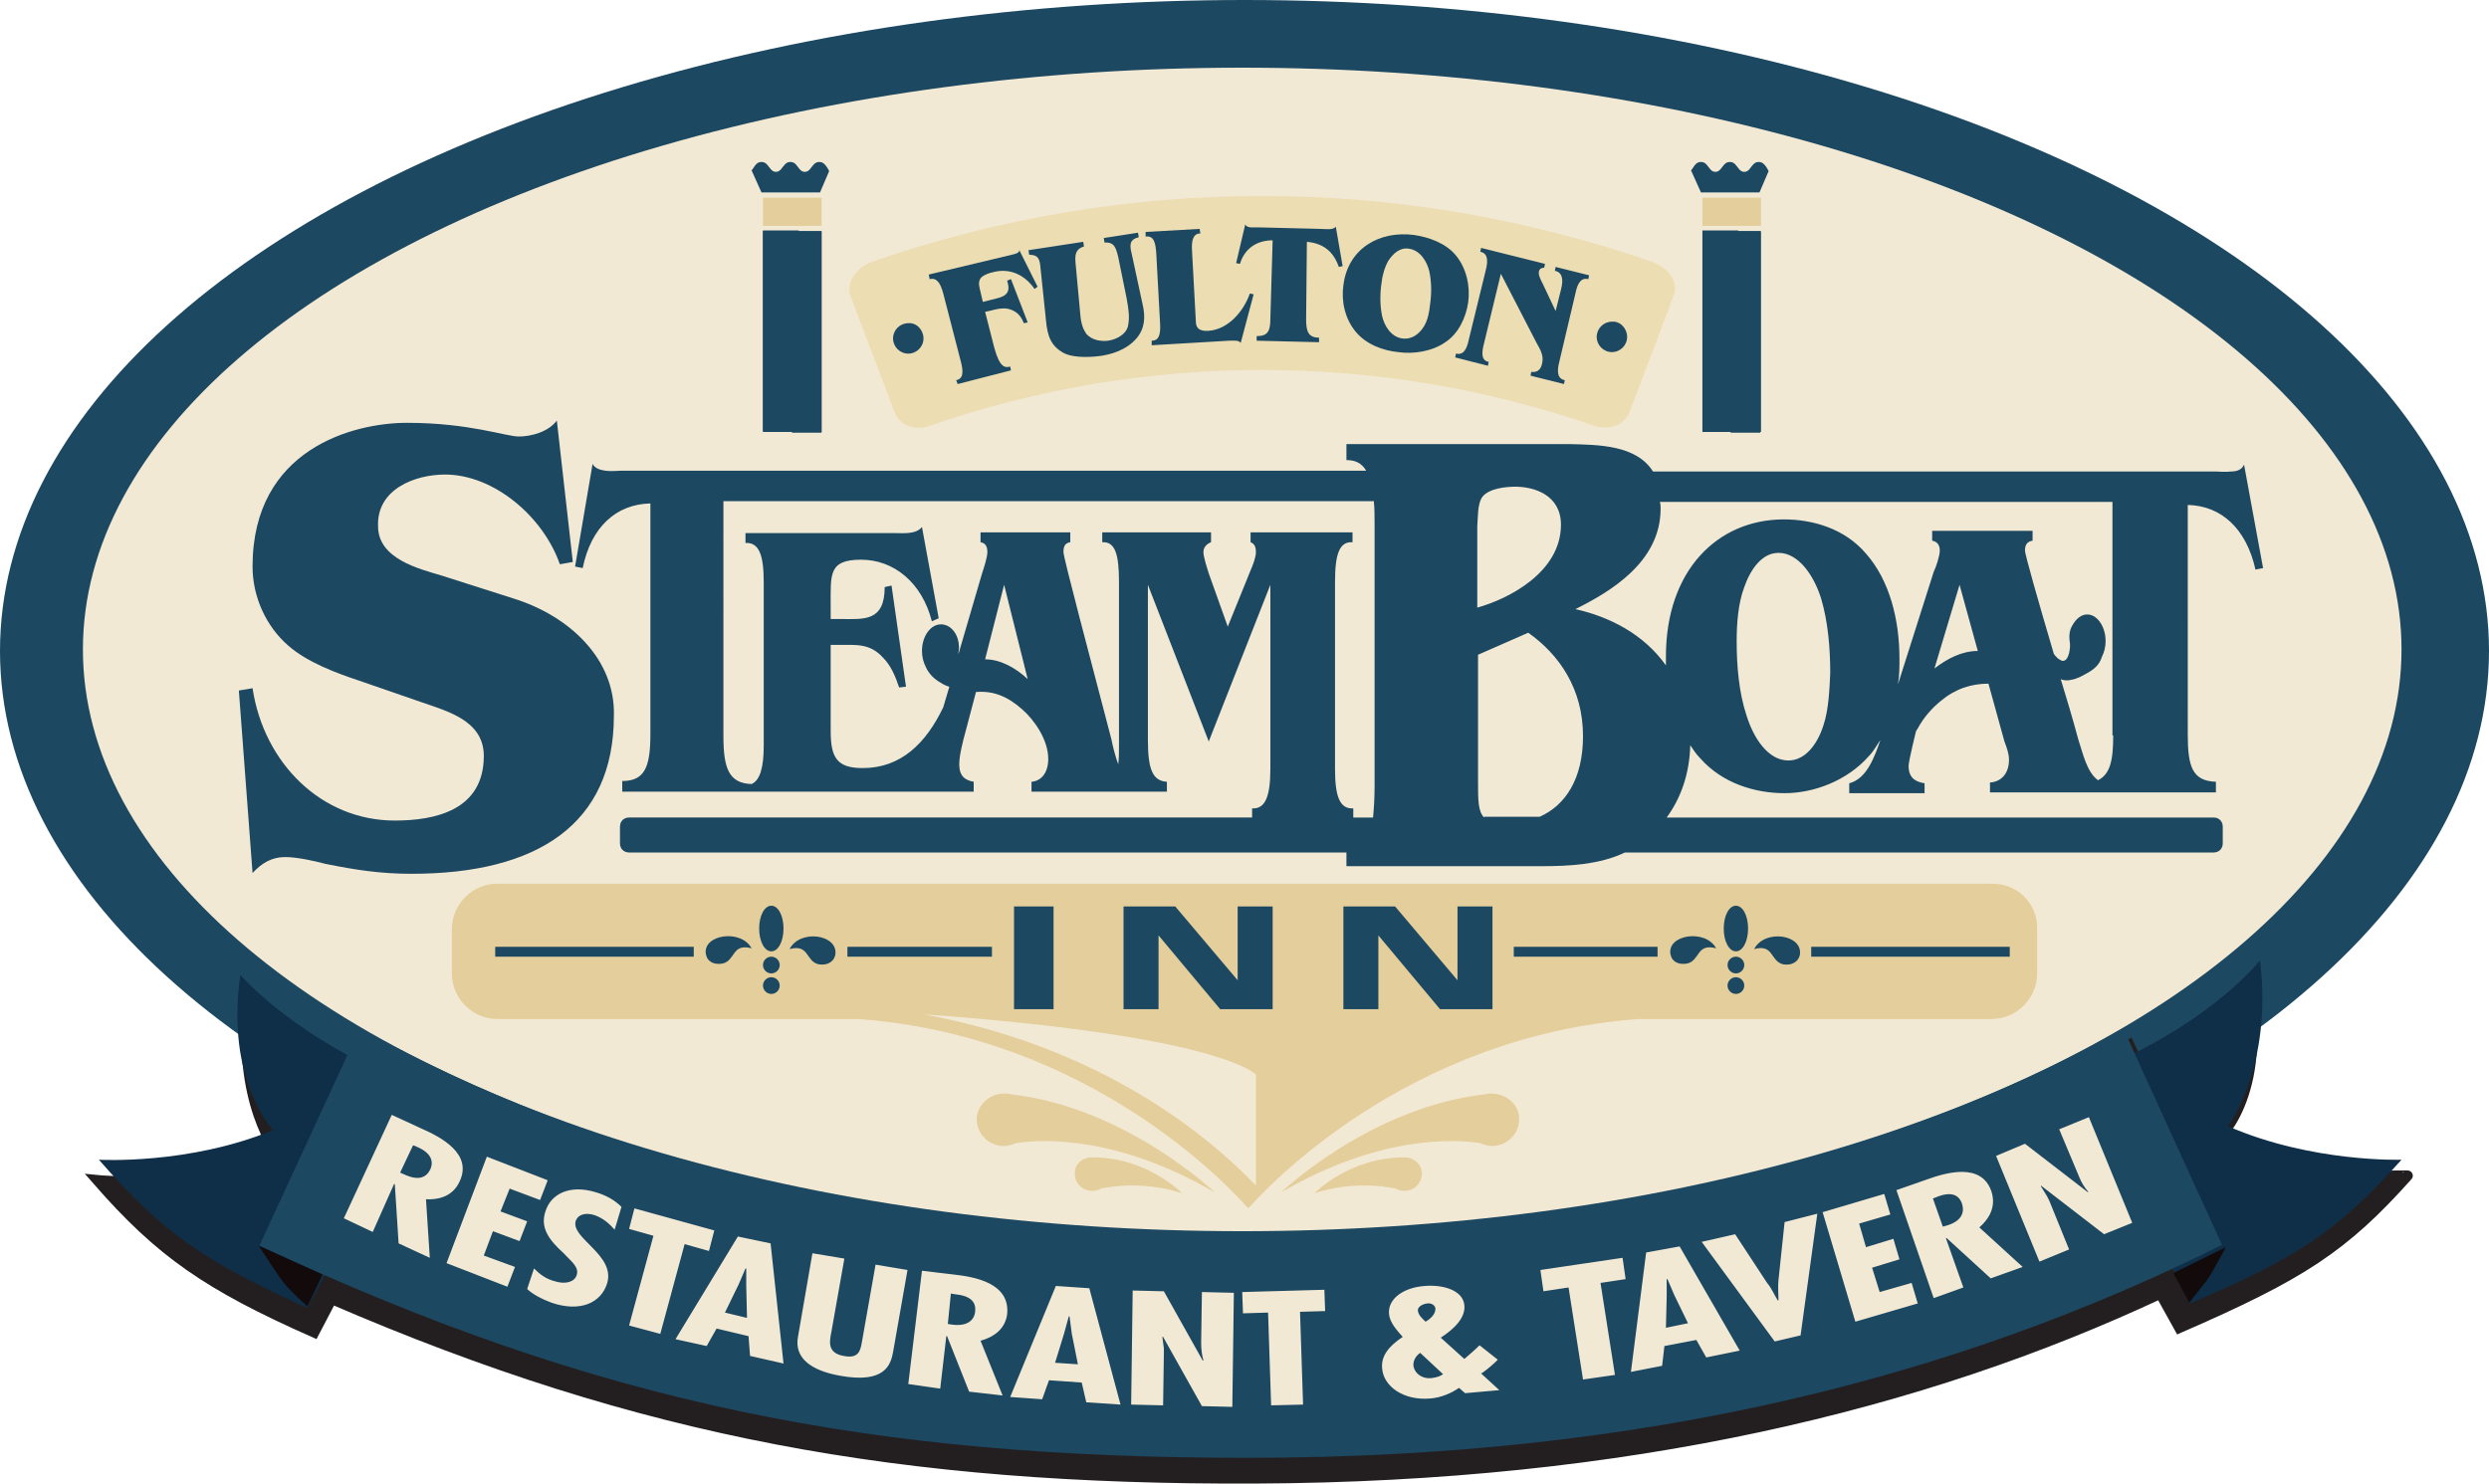
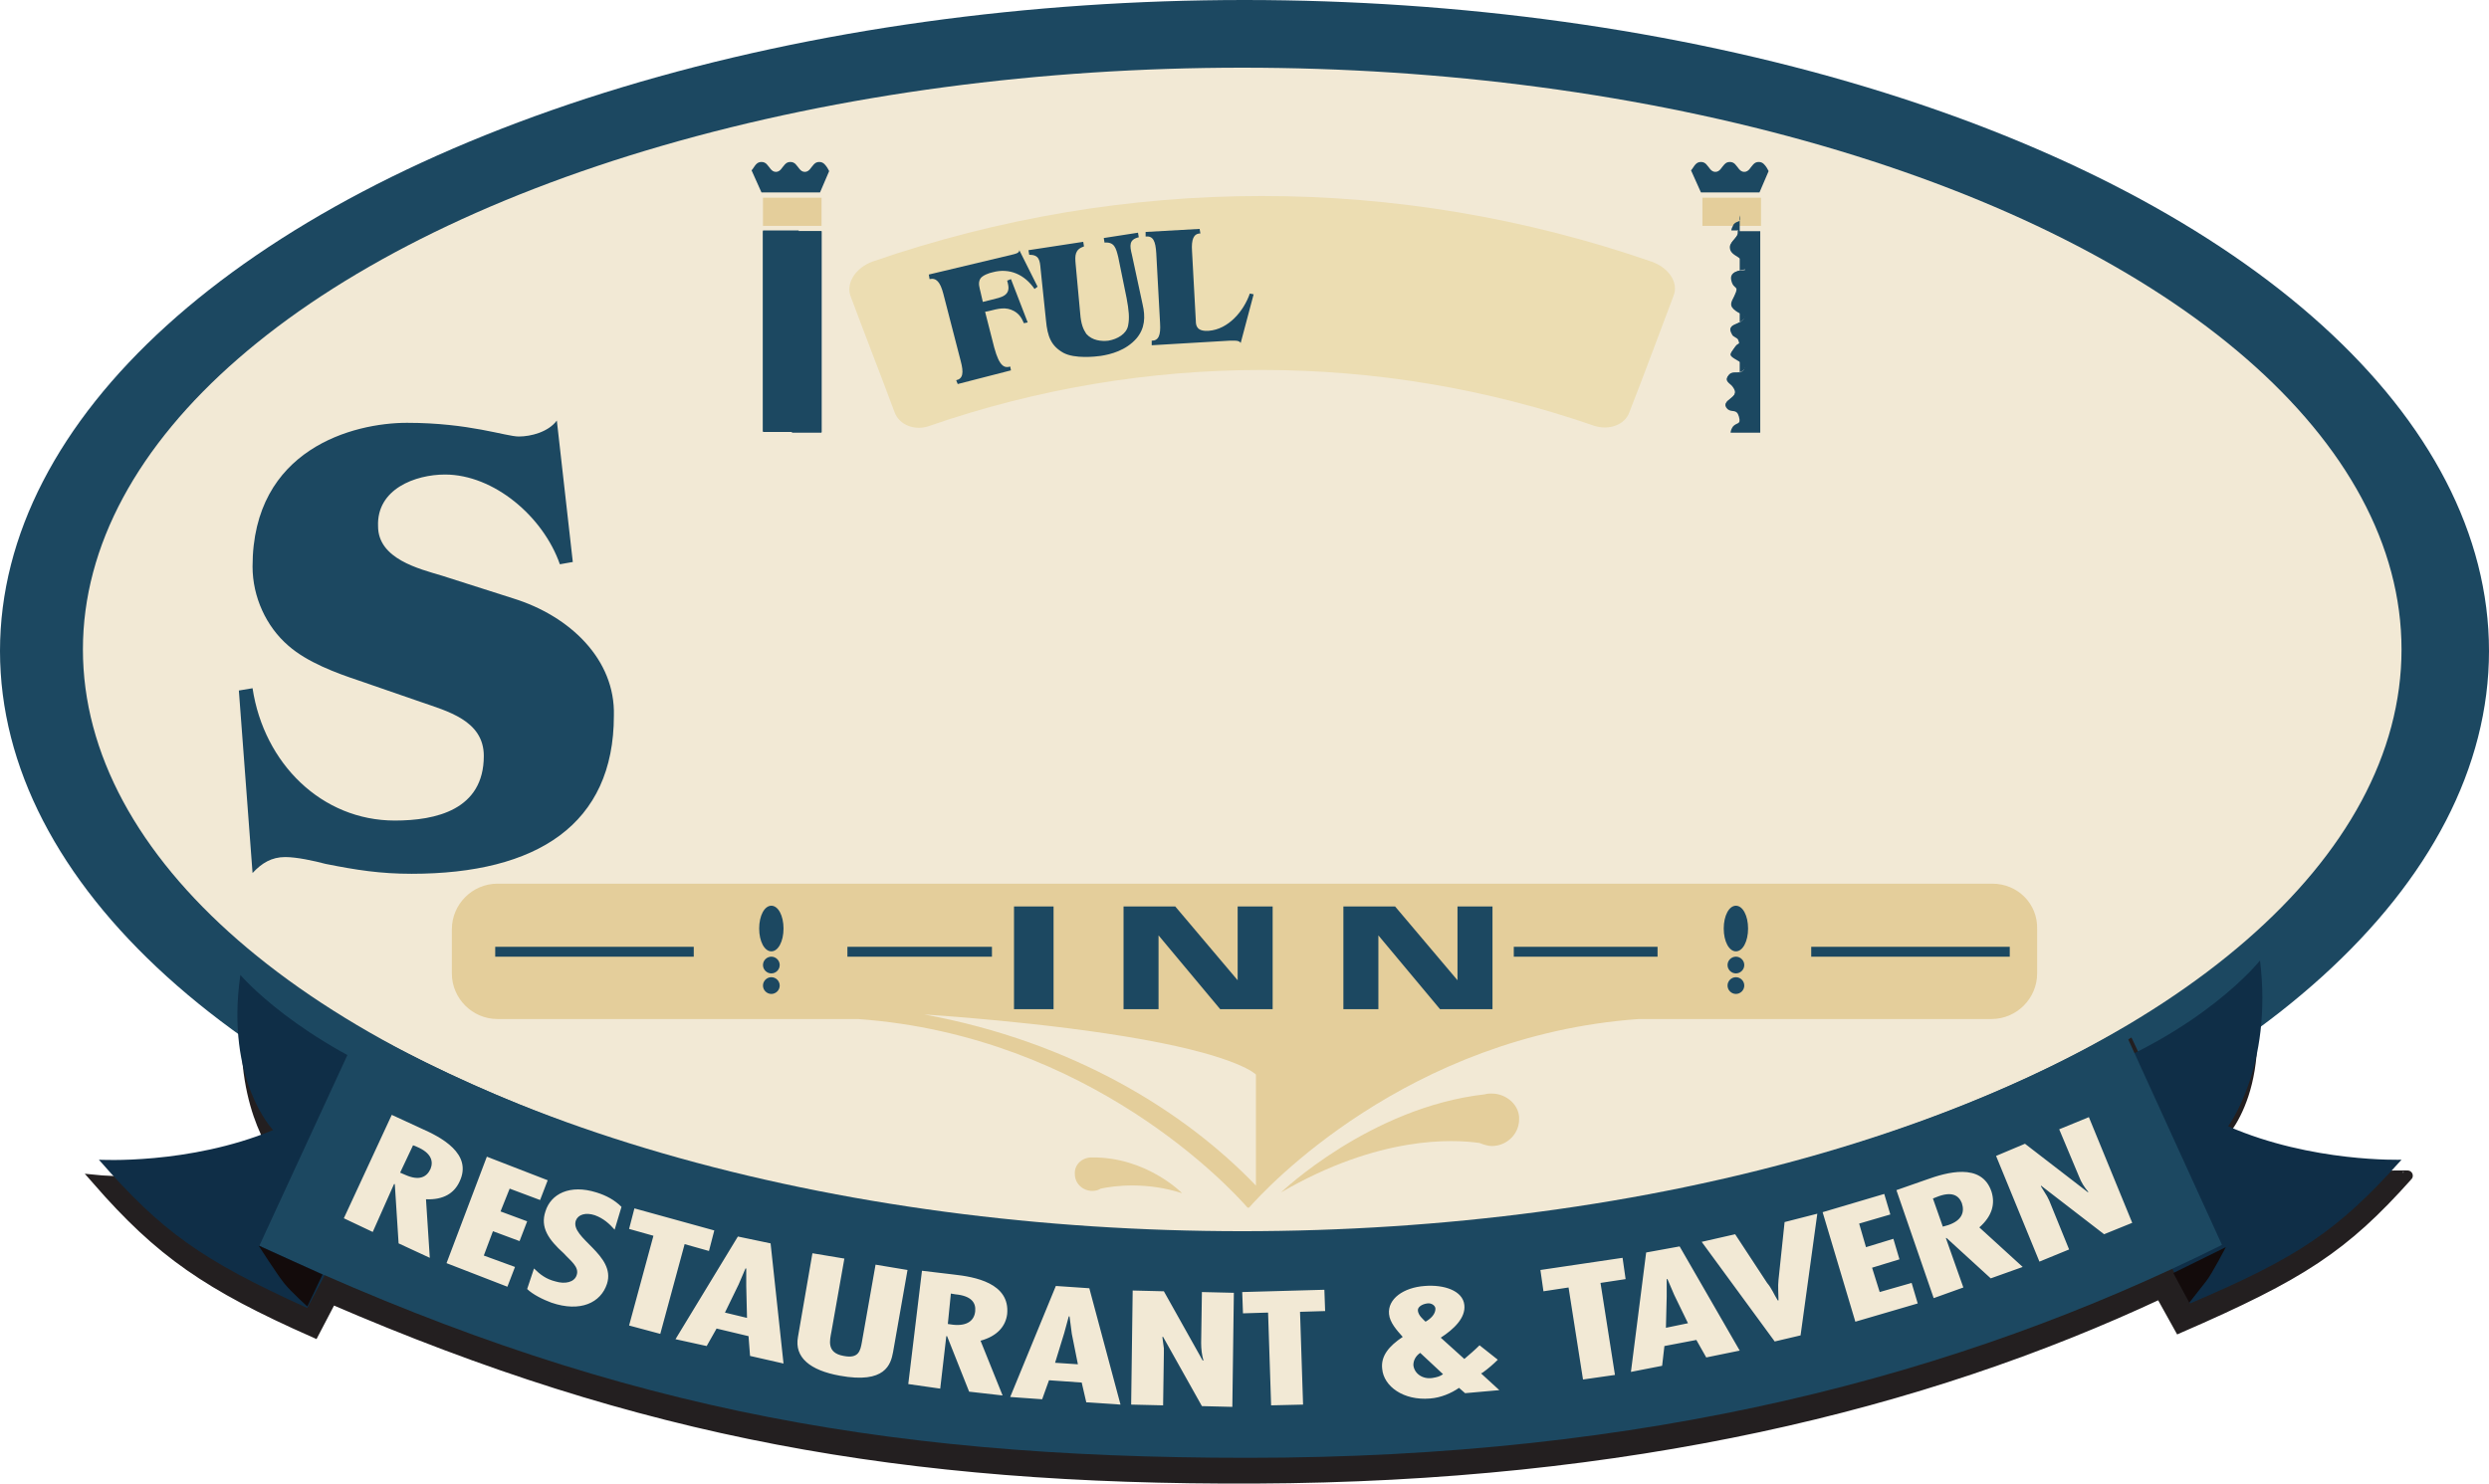
<svg xmlns="http://www.w3.org/2000/svg" xml:space="preserve" id="Layer_2" x="0" y="0" version="1.1" viewBox="0 0 327.2 195.1">
  <style>.st0{fill:#1c4861}.st1{fill:#f2e9d5}.st3{fill:#0f2e47}.st4{fill:#130b0b}.st5{fill:#e4ce9b}</style>
  <ellipse cx="163.6" cy="85.6" class="st0" rx="163.6" ry="85.6" />
  <ellipse cx="163.3" cy="85.4" class="st1" rx="152.4" ry="76.5" />
  <path d="M290.7 150.6s6.8-4.8 5.1-18.8c0 0-3 3.5-14.3 9l-1.6-3.4c-23.6 13.9-63.7 27.3-115.4 27.5-48.8.2-85.9-9.8-116.4-26.5l-1.3 2.9c-9.6-5.2-14-10.4-14-10.4-1.9 13.9 3.8 20.9 3.8 20.9-11.1 4.7-23.8 3.4-23.8 3.4 8.3 9.5 14.5 13.8 28.5 20l2.3-4.4c40.7 17.6 75 23.8 121.4 23.6 49.1-.2 87.8-9.7 119-24.3l2.5 4.5c16.1-7 21.6-10.6 30-20 .1-.1-14.8.8-25.8-4z" style="fill:#231f20;stroke:#231f20;stroke-width:1.367" />
  <path d="M287.9 171.4c14.1-6 19.4-9.5 27.8-18.9 0 0-11.8.4-22.8-4.4 0 0 5.9-7.8 4.2-21.8 0 0-7.5 9.5-24.3 15.5zM55.6 143.3c-16.6-6.3-24-15.1-24-15.1-2 13.9 4.3 20.4 4.3 20.4-11.1 4.6-22.9 3.9-22.9 3.9 8.3 9.5 13.5 13.2 27.4 19.5z" class="st3" />
  <path d="M279.1 135.2c-23.7 13.8-63.8 27-115.5 27-48.8 0-85.8-10.2-116.3-27l-13.2 28.6c44.5 20.8 80.3 27.9 129.9 27.9 52.3 0 93.4-10.7 128.1-28z" class="st0" />
  <path d="M34 163.8s2.5 3.9 3.4 5 3 3 3 3l2-4.2zM292.6 164s-1.8 3.5-2.6 4.5-2.2 2.8-2.2 2.8l-2.1-3.9z" class="st4" />
  <path d="M196.1 143.8c-.3 0-.6 0-.9.1-15.1 1.7-26.8 12.9-26.8 12.9 12.9-7.5 22.6-7 26.1-6.5.5.2 1.1.4 1.6.4 2 0 3.6-1.6 3.6-3.5.1-1.8-1.6-3.4-3.6-3.4" class="st5" />
-   <path d="M184.7 152.2c-7.2-.1-11.9 4.7-11.9 4.7 4.7-1.5 8.8-1 10.7-.6.3.2.7.3 1.1.3 1.3 0 2.3-1 2.3-2.2.1-1.2-1-2.2-2.2-2.2M132 143.8c.3 0 .6 0 .9.1 15.1 1.7 26.8 12.9 26.8 12.9-12.9-7.5-22.6-7-26.1-6.5-.5.2-1.1.4-1.6.4-2 0-3.6-1.6-3.6-3.5 0-1.8 1.6-3.4 3.6-3.4" class="st5" />
  <path d="M143.5 152.2c7.2-.1 11.9 4.7 11.9 4.7-4.7-1.5-8.8-1-10.7-.6-.3.2-.7.3-1.1.3-1.3 0-2.3-1-2.3-2.2-.1-1.2.9-2.2 2.2-2.2" class="st5" />
  <path d="M261.9 116.2H65.4c-3.3 0-6 2.7-6 6v5.8c0 3.3 2.7 6 6 6h47.4c30.6 2.2 49.1 22.4 51.2 24.8h.2c2.1-2.4 20.7-22.6 51.2-24.8h46.4c3.3 0 6-2.7 6-6v-5.8c.1-3.4-2.6-6-5.9-6m-96.8 39.7c-9.3-9.7-24-18.9-43.6-22.5 0 0 16.1 1 28.8 3.3s14.8 4.6 14.8 4.6z" class="st5" />
  <path d="M103 122.1c0 1.7-.7 3-1.6 3s-1.6-1.3-1.6-3 .7-3 1.6-3 1.6 1.3 1.6 3M102.5 126.9c0 .6-.5 1.1-1.1 1.1s-1.1-.5-1.1-1.1.5-1.1 1.1-1.1 1.1.5 1.1 1.1M102.5 129.6c0 .6-.5 1.1-1.1 1.1s-1.1-.5-1.1-1.1.5-1.1 1.1-1.1 1.1.5 1.1 1.1M65.1 124.5h26.1v1.3H65.1zM111.4 124.5h19v1.3h-19zM229.8 122.1c0 1.7-.7 3-1.6 3s-1.6-1.3-1.6-3 .7-3 1.6-3 1.6 1.3 1.6 3M229.3 126.9c0 .6-.5 1.1-1.1 1.1s-1.1-.5-1.1-1.1.5-1.1 1.1-1.1 1.1.5 1.1 1.1M229.3 129.6c0 .6-.5 1.1-1.1 1.1s-1.1-.5-1.1-1.1.5-1.1 1.1-1.1 1.1.5 1.1 1.1M199 124.5h18.9v1.3H199zM238.1 124.5h26.1v1.3h-26.1zM133.3 119.2h5.2v13.5h-5.2zM147.6 119.2h6.9l8.2 9.7v-9.7h4.6v13.5h-6.9l-8.1-9.7v9.7h-4.6v-13.5zM176.5 119.2h6.9l8.2 9.7v-9.7h4.6v13.5h-6.9l-8.1-9.7v9.7h-4.6v-13.5z" class="st0" />
  <path d="m45.2 160.2 6.3-13.6 3.9 1.8c2.5 1.1 6.8 3.3 5 7-.7 1.5-2.1 2.4-4.4 2.3l.5 7.7-4.1-1.9-.5-7.8h-.1L49 162zm7.4-6 .7.3c1.8.8 2.8.3 3.3-.8.4-1 .1-2.1-1.8-2.9l-.5-.2zM72 155.2l-1 2.6-4-1.5-1.2 3 3.5 1.3-1 2.6-3.5-1.3-1.2 3.2 4.1 1.5-1 2.6-8-3.1 5.3-14zM80.8 161.7c-.7-.8-1.5-1.5-2.6-1.9-1.2-.4-2.2-.1-2.5.7-.8 2.3 5.3 4.5 4.1 8.3-.8 2.5-3.5 3.8-7.3 2.5-1.1-.4-2.5-1.1-3.2-1.8l.9-2.7c.8.8 1.6 1.4 2.8 1.7 1.3.4 2.5.1 2.8-.8.4-1.1-.8-1.9-1.7-2.9-2-1.8-3.1-3.4-2.4-5.5.7-2.3 3.2-3.6 6.7-2.5 1.3.4 2.4 1 3.3 1.9zM93.9 161.8l-.7 2.7-3.2-.9-3.2 11.8-4.1-1.1 3.2-11.8-3.2-.9.7-2.7zM101.3 163.5l1.7 15.8-4.4-1-.2-2.6-4.2-1-1.3 2.3-4.1-.9 8.2-13.5zm-3.2 5.6v-2.3H98l-.9 2.1-1.8 3.7 2.9.7zM111 165.5l-1.7 9.6c-.2 1.1-.7 2.8 1.6 3.2 2 .4 2.2-.7 2.4-1.8l1.8-10.2 4.2.7-1.9 10.8c-.3 1.6-1 4.2-7 3.1-3.9-.7-6-2.4-5.5-5.1l1.9-11zM119.4 182l1.8-14.9 4.2.5c2.7.3 7.4 1.1 7 5.2-.2 1.6-1.3 2.9-3.5 3.5l2.9 7.2-4.4-.5-2.9-7.3h-.1l-.8 6.9zm5.2-7.9.7.1c1.9.2 2.8-.6 2.9-1.8.1-1.1-.5-2-2.6-2.2l-.6-.1zM143.2 169.4l4.1 15.3-4.5-.3-.6-2.6-4.3-.3-.9 2.5-4.2-.3 6-14.6zm-2.3 6-.3-2.3h-.1l-.6 2.2-1.2 3.9 3 .2zM153 169.8l5.1 9.1h.1c-.2-.7-.3-1.5-.3-2.3l.1-6.7 4.2.1-.2 15-4-.1-5.1-9.1h-.1l.2 1.5v.6l-.1 6.9-4.2-.1.2-15zM174.1 169.6l.1 2.8-3.3.1.4 12.2-4.2.1-.4-12.2-3.3.1-.1-2.8zM191.8 182.5c-1 .7-2.4 1.3-3.8 1.4-3.5.3-6.1-1.6-6.3-3.9-.2-1.7.9-3 2.7-4.2-.8-.9-1.7-1.9-1.8-3-.2-2 1.9-3.5 4.7-3.7 2.5-.2 5 .6 5.2 2.5.2 1.7-1.4 3.2-3.1 4.3l3.1 2.8c.7-.6 1.4-1.2 2-1.8l2.4 1.9c-.6.6-1.3 1.2-2 1.7l-.2.1 2.4 2.2-4.5.4zm-5.1-4.6c-.6.4-.9 1-.9 1.6.1 1.1 1.2 1.9 2.5 1.7.6-.1 1-.2 1.4-.5zm2-5.8c0-.4-.5-.8-1.1-.7-.7.1-1.3.5-1.2 1 .1.6.6 1 1 1.4.7-.4 1.3-1 1.3-1.7M213.3 165.4l.4 2.8-3.3.5 1.9 12.1-4.2.6-1.9-12.1-3.3.5-.4-2.8zM220.8 163.9l7.9 13.7-4.4.9-1.3-2.3-4.2.8-.3 2.6-4.1.8 2-15.7zm-.7 6.4-.9-2.1h-.1v2.3l-.1 4.1 2.9-.6zM228.1 162.3l4.2 6.4c.6.7.9 1.5 1.4 2.3h.1c0-.9-.1-1.8 0-2.7l.8-7.6 4.3-1.1-2.2 16-3.4.8-9.6-13.1zM247.7 157l.8 2.7-4.1 1.2.9 3.1 3.6-1.1.8 2.7-3.6 1.1 1 3.2 4.2-1.2.8 2.7-8.2 2.4-4.3-14.4zM254.2 170.7l-4.9-14.2 4-1.4c2.5-.9 7.2-2.3 8.5 1.6.5 1.6.1 3.2-1.6 4.7l5.7 5.2-4.2 1.5-5.8-5.3h-.1l2.3 6.5zm1.2-9.4.7-.2c1.8-.6 2.2-1.7 1.8-2.9-.4-1-1.3-1.6-3.3-.8l-.5.2zM266.2 150.4l8.3 6.4v-.1c-.5-.6-.9-1.2-1.2-2l-2.6-6.2 3.9-1.6 5.7 13.9-3.7 1.5-8.3-6.4v.1l.8 1.3.3.6 2.6 6.4-3.9 1.6-5.7-13.9z" class="st1" />
  <path d="M223.8 26h7.7v3.7h-7.7zM100.3 26h7.7v3.7h-7.7z" class="st5" />
  <path d="M214.2 54.2c-.6 1.7-2.7 2.4-4.6 1.8-28.3-9.8-59.1-9.8-87.4 0-1.9.7-4-.1-4.6-1.8-1.9-5.1-3.9-10.2-5.8-15.3-.6-1.7.7-3.7 2.9-4.5 33.2-11.5 69.2-11.5 102.4 0 2.3.8 3.6 2.8 2.9 4.5-1.9 5-3.8 10.2-5.8 15.3" style="fill:#ecddb2" />
  <path d="M133 33.5c.4-.1 1-.2 1-.6l2.4 4.8-.4.3c-1.3-1.9-3.3-2.8-5.5-2.2-.5.1-1.3.4-1.6.8-.4.6-.1 1.3 0 1.8l.3 1.3 1.2-.3c1.2-.3 2.5-.5 2.1-2.1l-.1-.4.5-.2 2.2 5.7-.5.1c-.3-.7-.6-1.2-1.3-1.6-1.1-.6-2.1-.3-3.3 0l-.5.1 1.2 4.7c.7 2.6 1.4 2.7 2.1 2.5l.1.5-7 1.8-.2-.5c.9-.2 1-1 .6-2.5l-2.3-8.9c-.4-1.5-.9-2.1-1.8-1.9l-.1-.6z" class="st0" />
  <path d="m135.2 32.9 7.2-1.1.1.6c-1.2.4-1.2 1.2-1.1 2.3l.6 6.5c.1 1.4.4 2.1.8 2.7.8.9 2 1 2.9.9 1.2-.2 2.4-.9 2.6-2 .2-1 .1-2-.2-3.6l-1.1-5.4c-.3-1.2-.5-2-1.8-1.9l-.1-.6 4.5-.7.1.6c-1.3.3-1.2 1.1-.9 2.3l1.4 6.5c.4 1.7.3 3.2-.8 4.5-1.4 1.6-3.4 2.1-4.7 2.3-.7.1-3.4.4-4.9-.4-1.6-.9-2.1-2.1-2.3-4.3l-.7-6.7c-.1-1.2-.2-1.9-1.5-1.9zM163.1 45.1c-.1-.2-.4-.3-.7-.3h-.8l-10.2.6v-.6c.9 0 1.2-.7 1.1-2.3l-.5-9.2c-.1-1.6-.4-2.3-1.4-2.2v-.6l7.1-.4.1.6c-.9 0-1.2.8-1.1 2.3l.5 9.2c0 .7.2 1.4 1.7 1.3 2.6-.2 4.6-2.6 5.4-4.9l.5.1z" class="st0" />
-   <path d="M171.7 42c0 1.6.3 2.4 1.7 2.4v.6l-8.2-.2v-.6c1.5 0 1.8-.7 1.8-2.3l.3-10.3c-2.1 0-3.7 1.1-4.3 3.1l-.5-.1 1.2-5.1c.1.3.5.4.8.4h1l8.1.2c.5 0 1.7.2 2-.3l.9 5.2-.5.1c-.7-2-2-3.1-4.2-3.3zM178.2 43.6c-1.4-1.7-1.9-4-1.6-6.1.6-4.8 4.7-7.2 9.3-6.6 2 .3 4.2 1.1 5.5 2.7 1.4 1.7 1.9 4.1 1.6 6.2-.3 2-1.3 4.1-3 5.2-1.7 1.2-4.2 1.6-6.2 1.3-2-.2-4.2-1-5.6-2.7m9-.7c.5-.8.7-1.9.8-2.9.2-1.4.2-2.9-.1-4.3-.3-1.3-1.2-2.8-2.7-3-1.2-.2-2.1.7-2.7 1.6-.5.9-.8 2-.9 3-.2 1.4-.2 2.9.1 4.3.3 1.3 1.2 2.7 2.6 2.9 1.3.2 2.3-.6 2.9-1.6" class="st0" />
-   <path d="M205 47.5c-.4 1.5-.2 2.3.7 2.5l-.1.5-4.4-1.1.1-.5c.7.1 1.2-.2 1.4-1 .3-1.1-.2-1.9-.7-2.8l-4.7-9.1-2.2 9.1c-.4 1.5-.3 2.3.6 2.5l-.1.5-4.3-1.1.1-.5c.9.2 1.4-.4 1.7-1.9l2.2-9c.4-1.5.2-2.3-.7-2.5l.1-.5 8.4 2.1-.1.5c-.3 0-.6.1-.7.5-.1.5.3 1.2.5 1.6l1.7 3.6.7-2.8c.4-1.5.1-2.3-.8-2.5l.1-.5 4.4 1.1-.1.5c-.9-.2-1.4.4-1.7 1.9zM213.9 44.3c0 1.1-.9 2-2 2s-2-.9-2-2 .9-2 2-2c1.1-.1 2 .9 2 2M121.4 44.5c0 1.1-.9 2-2 2s-2-.9-2-2 .9-2 2-2c1.1-.1 2 .9 2 2M98.8 124.7c-2.6-.7-2.1 1.6-3.8 2-1.1.2-2-.2-2.2-1.2-.5-2.6 4.6-3.4 6-.8M109.8 125.6c-.2.9-1.1 1.4-2.2 1.2-1.7-.4-1.2-2.7-3.8-2 1.4-2.7 6.5-1.9 6 .8M225.6 124.7c-2.6-.7-2.1 1.6-3.8 2-1.1.2-2-.2-2.2-1.2-.5-2.6 4.6-3.4 6-.8M236.6 125.6c-.2.9-1.1 1.4-2.2 1.2-1.7-.4-1.2-2.7-3.8-2 1.4-2.7 6.5-1.9 6 .8M223.8 30.4h7.7v26.4h-7.7z" class="st0" />
-   <path d="M228.7 54.7c-.3-1.1-.9-.5-1.5-1-1.3-1.2 1.8-1.3.7-2.9-.4-.5-1.3-.7-.6-1.5.4-.6 1.2-.1 1.7-.5.9-.6.2-1.2-.5-1.5-1.3-.6-1.1-.6-.3-1.8.3-.5.7-.1.4-.9-.1-.3-.7-.5-.8-.7-.7-1.2.2-1.1 1-1.6 1.3-.9.3-.9-.5-1.5-1-.7-.5-1.2-.2-2 .7-1.4-.1-.7-.4-2-.2-1.2 1-1.2 1.8-1.4.3-1.8-1.9-1.6-2-3 0-.8 1.2-1.3 1-2.1h-4.7v26.4h3.8c0-.2.1-.4.3-.8.5-.6 1.1-.1.8-1.2" class="st0" />
+   <path d="M228.7 54.7c-.3-1.1-.9-.5-1.5-1-1.3-1.2 1.8-1.3.7-2.9-.4-.5-1.3-.7-.6-1.5.4-.6 1.2-.1 1.7-.5.9-.6.2-1.2-.5-1.5-1.3-.6-1.1-.6-.3-1.8.3-.5.7-.1.4-.9-.1-.3-.7-.5-.8-.7-.7-1.2.2-1.1 1-1.6 1.3-.9.3-.9-.5-1.5-1-.7-.5-1.2-.2-2 .7-1.4-.1-.7-.4-2-.2-1.2 1-1.2 1.8-1.4.3-1.8-1.9-1.6-2-3 0-.8 1.2-1.3 1-2.1h-4.7h3.8c0-.2.1-.4.3-.8.5-.6 1.1-.1.8-1.2" class="st0" />
  <path d="M231.5 30.4h-3.1c.3.8-1 1.3-1 2.1 0 1.4 2.2 1.1 2 3-.8.1-2.1.2-1.8 1.4.3 1.3 1.1.5.4 2-.4.8-.8 1.3.2 2 .8.6 1.8.5.5 1.5-.7.5-1.7.4-1 1.6.1.3.7.4.8.7.3.8 0 .4-.4.9-.8 1.1-.9 1.1.3 1.8.7.4 1.4.9.5 1.5-.5.3-1.3-.1-1.7.5-.6.8.3 1 .6 1.5 1.2 1.6-1.9 1.7-.7 2.9.6.5 1.2-.1 1.5 1s-.3.7-.8 1.3c-.2.3-.3.6-.3.8h3.9V30.4zM231.9 21.6c-.2-.2-.4-.3-.7-.3s-.5.1-.7.3c-.4.4-.6 1-1.2 1s-.8-.6-1.2-1c-.2-.2-.4-.3-.7-.3s-.5.1-.7.3c-.4.4-.6 1-1.2 1s-.8-.6-1.2-1c-.2-.2-.4-.3-.7-.3s-.5.1-.7.3-.4.6-.6.8l1.3 2.9h7.7l1.2-2.8c-.1-.2-.3-.6-.6-.9M100.3 30.4h7.7v26.4h-7.7z" class="st0" />
  <path d="M105.2 54.7c-.3-1.1-.9-.5-1.5-1-1.3-1.2 1.8-1.3.7-2.9-.4-.5-1.3-.7-.6-1.5.4-.6 1.2-.1 1.7-.5.9-.6.2-1.2-.5-1.5-1.3-.6-1.1-.6-.3-1.8.3-.5.7-.1.4-.9-.1-.3-.7-.5-.8-.7-.7-1.2.2-1.1 1-1.6 1.3-.9.3-.9-.5-1.5-1-.7-.5-1.2-.2-2 .7-1.4-.1-.7-.4-2-.2-1.2 1-1.2 1.8-1.4.3-1.8-1.9-1.6-2-3 0-.8 1.2-1.3 1-2.1h-4.7v26.4h3.8c0-.2.1-.4.3-.8.5-.6 1.1-.1.8-1.2" class="st0" />
  <path d="M108 30.4h-3c.3.8-1 1.3-1 2.1 0 1.4 2.2 1.1 2 3-.8.1-2.1.2-1.8 1.4.3 1.3 1.1.5.4 2-.4.8-.8 1.3.2 2 .8.6 1.8.5.5 1.5-.7.5-1.7.4-1 1.6.1.3.7.4.8.7.3.8 0 .4-.4.9-.8 1.1-.9 1.1.3 1.8.7.4 1.4.9.5 1.5-.5.3-1.3-.1-1.7.5-.6.8.3 1 .6 1.5 1.2 1.6-1.9 1.7-.7 2.9.6.5 1.2-.1 1.5 1s-.3.7-.8 1.3c-.2.3-.3.6-.3.8h3.9zM108.4 21.6c-.2-.2-.4-.3-.7-.3s-.5.1-.7.3c-.4.4-.6 1-1.2 1s-.8-.6-1.2-1c-.2-.2-.4-.3-.7-.3s-.5.1-.7.3c-.4.4-.6 1-1.2 1s-.8-.6-1.2-1c-.2-.2-.4-.3-.7-.3s-.5.1-.7.3-.4.6-.6.8l1.3 2.9h7.7l1.2-2.8c-.1-.2-.3-.6-.6-.9M67.5 78.7l-9.4-3c-3-.9-8.4-2.2-8.4-6.5-.2-4.9 4.9-6.8 8.8-6.8 6.4 0 12.9 5.5 15.1 11.8l1.7-.3-2.1-18.6c-1.1 1.5-3.4 2.1-5 2.1-1.7 0-6.5-1.8-14.7-1.8-7 0-20.3 3.4-20.3 18.9 0 4 1.8 7.9 4.7 10.4 2.5 2.2 6.3 3.6 9.3 4.6l8.1 2.8c3.4 1.2 8.3 2.4 8.3 7.1 0 7.1-6.3 8.5-11.7 8.5-9.6 0-17.2-7.5-18.7-17.4l-1.8.3 1.8 24c1.2-1.3 2.5-2.1 4.3-2.1 1.5 0 3.8.5 5.3.9 4 .8 7.2 1.3 11.3 1.3 16.5 0 26.6-6.5 26.6-20.8.2-7.4-5.8-13.1-13.2-15.4" class="st0" />
-   <path d="M295 61.1c-.3.7-1 .9-1.7.9-.8.1-1.6 0-2 0h-74c-2.2-3.5-7.2-3.5-10.8-3.6H177v2.1c1.2 0 2 .4 2.6 1.4h-98c-.5 0-1.3.1-2 0s-1.4-.3-1.7-.9l-2.3 13.5 1 .2c1.1-5.4 4.4-8.4 8.9-8.5v30.3c0 4.3-.7 6.2-3.7 6.2v1.4H128v-1.3c-1.1-.2-1.9-.7-1.9-2.3 0-1.2.5-3.1.8-4.2l1.4-5.3c2.3-.2 4.2.6 6.1 2.3 1.6 1.4 3.4 4 3.4 6.5 0 1.8-.9 2.9-2.2 3v1.3h17.8v-1.3c-1.9-.1-2.5-1.7-2.5-5.5V76.9l8 20.6 8.1-20.6v24.2c0 3.7-.7 5.3-2.4 5.2v1.2H82.7c-.7 0-1.2.5-1.2 1.2v2.2c0 .7.5 1.2 1.2 1.2H177v1.8h25.7c3.5 0 7.6-.2 10.9-1.8H291c.7 0 1.2-.5 1.2-1.2v-2.2c0-.7-.5-1.2-1.2-1.2h-71.9c1.9-2.6 3-5.8 3.1-9.5.4.6.8 1.2 1.3 1.7 2.9 3.3 7.2 4.6 11.1 4.6 3.8 0 8.2-1.6 11.1-4.9.6-.6 1-1.4 1.5-2.1-.8 2.3-1.8 5.1-4.1 5.7v1.3h9.9V103c-1.2-.2-2.1-.7-2.1-2.3 0-.6 1-4.7 1-4.6l.2-.3c.8-1.5 1.9-2.7 3-3.6 1.9-1.6 4-2.3 6.3-2.3l2.1 7.6c.3.8.6 1.6.6 2.4 0 1.8-1 2.9-2.5 3v1.3h29.7v-1.4c-3.1-.1-3.7-2-3.7-6.2V66.4c4.4.1 7.7 3.1 8.9 8.5l1-.2zm-100.1 4.2c.9-1.1 3.1-1.3 4.3-1.3 2.5 0 6 1.1 6 5 0 6.3-7 9.8-11 10.9V69.2c.1-1.1 0-3 .7-3.9m-65.4 21.4 2.5-9.8 3.1 12.4c-1.6-1.5-3.6-2.6-5.6-2.6m46 14.4V76.5c0-3.7.6-5.3 2.3-5.2V70h-13.4v1.3c.5.2.7.6.7 1.3s-.4 1.7-.7 2.4l-3 7.4-2.5-7-.4-1.3c-.1-.5-.3-1-.3-1.5 0-.7.5-1.1 1-1.3V70h-14.3v1.3c1.7-.1 2.2 1.6 2.2 5.2v21.4c0 1 0 1.9-.1 2.6-.4-1.1-.7-2.3-.9-3.3-2.8-10.7-6.3-23.9-6.3-24.6 0-.9.3-1.2.9-1.3V70h-11.8v1.3c.6.1.9.5.9 1.3 0 .7-.5 2.2-.7 2.8L126 86v-.2c.1-.6.1-1.1-.1-1.8-.3-1-1.1-1.9-2.2-1.9-1.4 0-2.5 1.6-2.5 3.5 0 .8.2 1.5.5 2.1.4.9 1.1 1.6 2 2.1.3.2.7.4 1.1.5L124 93c-2.3 4.8-5.6 8-10.6 8-3.4 0-4.2-1.4-4.2-4.9V84.8h1.2c2.2 0 4-.2 5.7 1.7 1 1 1.6 2.4 2.1 3.9l.9-.1-1.9-13.3-.9.2c0 4.6-2.8 4.2-5.7 4.2h-1.4v-1.7c0-4.2-.3-6.1 4-6.1s8 3 9.3 8.1l.9-.4-2.2-12c-.8 1-2.5.8-3.6.8H98v1.3c1.8-.1 2.4 1.6 2.4 5.2V98c0 3-.5 4.6-1.6 5.1-3-.1-3.7-2.1-3.7-6.3V65.9h85.5c.1.9.1 2 .1 3.1v34.4c0 1.6-.1 3-.2 4.1h-2.6v-1.2c-1.8.1-2.4-1.6-2.4-5.2m19.6 6.4c-.8-.8-.8-2.3-.8-4.7V86.1l6.6-2.9c4.1 2.9 7.2 7.4 7.2 13.6 0 5.6-2.3 9.1-5.7 10.6h-7.3zm44.6-12.1c-.8 2.5-2.4 4.6-4.6 4.6-2.7 0-4.6-3-5.5-5.9-1-3-1.3-6.5-1.3-9.8 0-2.3.2-5 1-7.1.8-2.3 2.3-4.5 4.5-4.5 2.7 0 4.7 3.1 5.6 6 .9 3 1.2 6.5 1.2 9.8-.1 2.2-.2 4.8-.9 6.9m14.6-7.5 3.3-11 2.4 8.7c-2.1 0-4 1-5.7 2.3m23.5 8.8c0 3.3-.4 5.1-2 5.9-1.5-1.1-2-3.6-2.6-5.4-.7-2.6-1.5-5.3-2.3-7.9.3.2 1.1.2 1.3.1.8-.1 1.5-.5 2.2-.9.9-.5 1.6-1.1 1.9-2.1.3-.6.5-1.3.5-2.1 0-1.9-1.1-3.5-2.4-3.5-1.1 0-1.8 1-2.2 1.9-.2.6-.2 1.2-.1 1.8s-.1 2.4-.9 2.4c-.1 0-.2 0-.3-.1-.3-.1-.6-.4-.9-.8-2.1-7.1-3.8-13.1-3.8-13.6 0-.9.4-1.2 1-1.3v-1.3H254v1.3c.6.1 1 .5 1 1.3 0 .7-.5 2.2-.8 2.8L249.5 90c.2-1.1.2-2.3.2-3.4 0-5.1-1.3-10.3-4.4-13.8-2.8-3.3-7-4.5-10.8-4.5-8.7 0-15.5 6.7-15.5 18v1.2c-2.9-4.1-7.4-6.4-11.9-7.4 4.4-2.2 11.2-6.1 11.2-13.2 0-.3 0-.6-.1-.9h59.5v30.7z" class="st0" />
</svg>